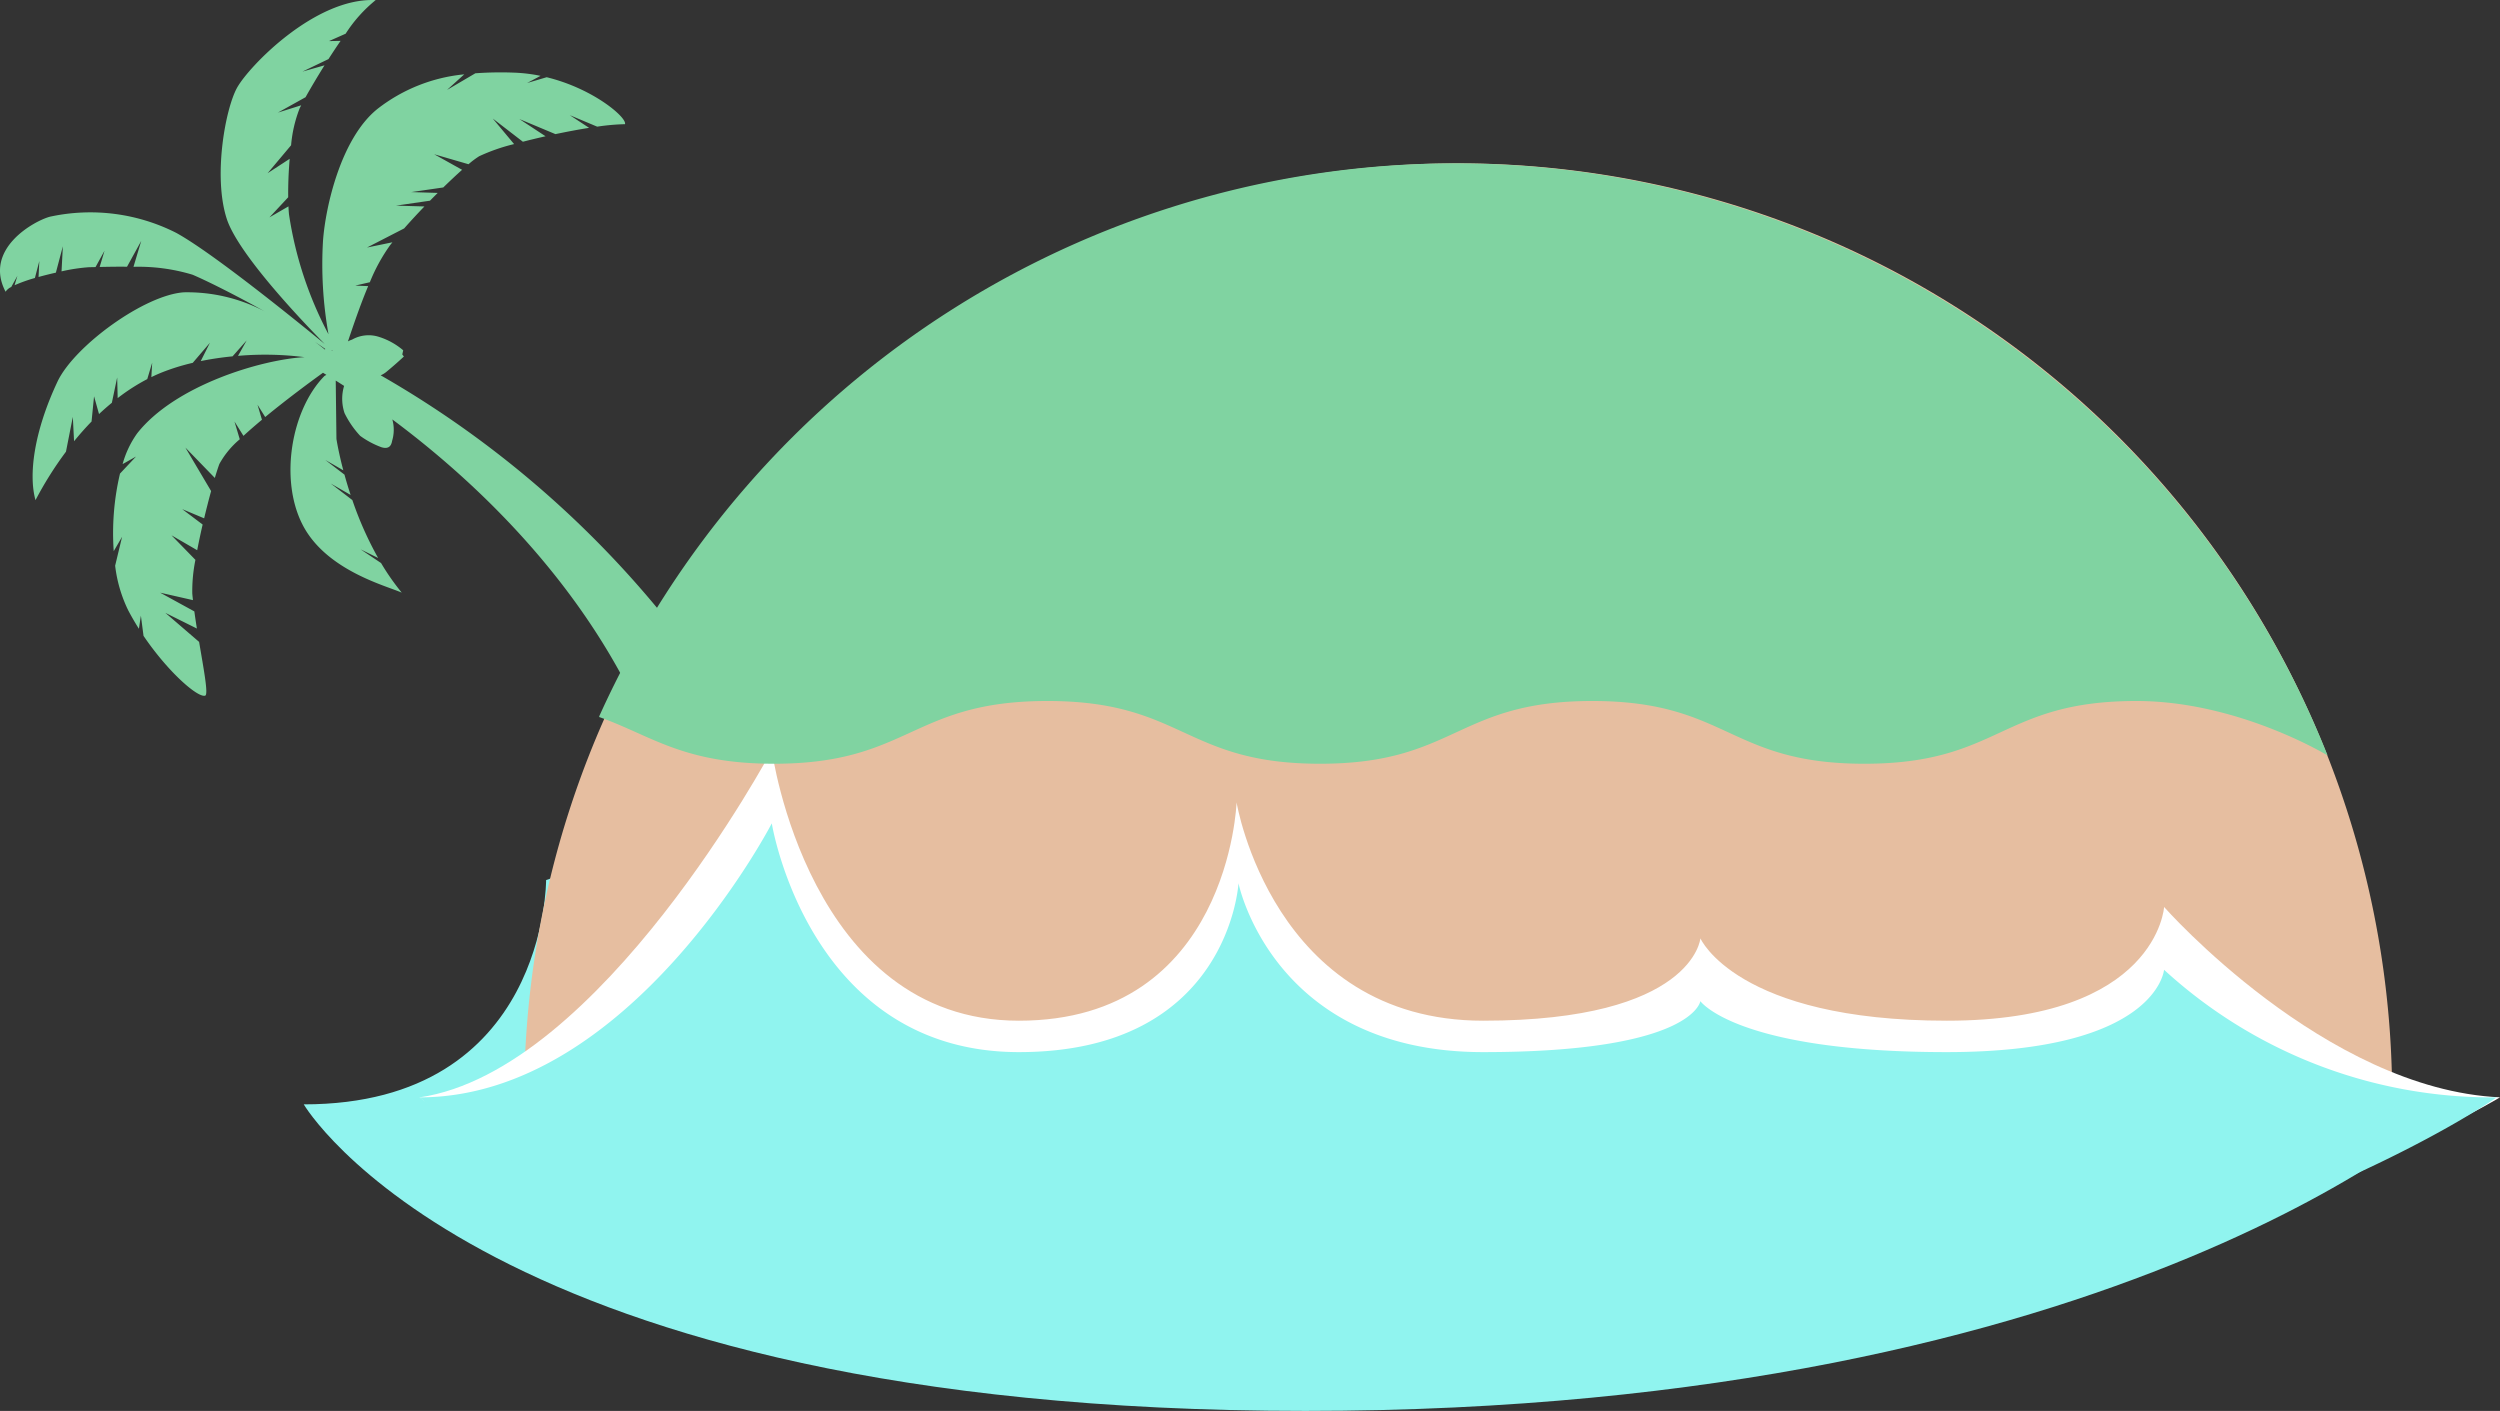
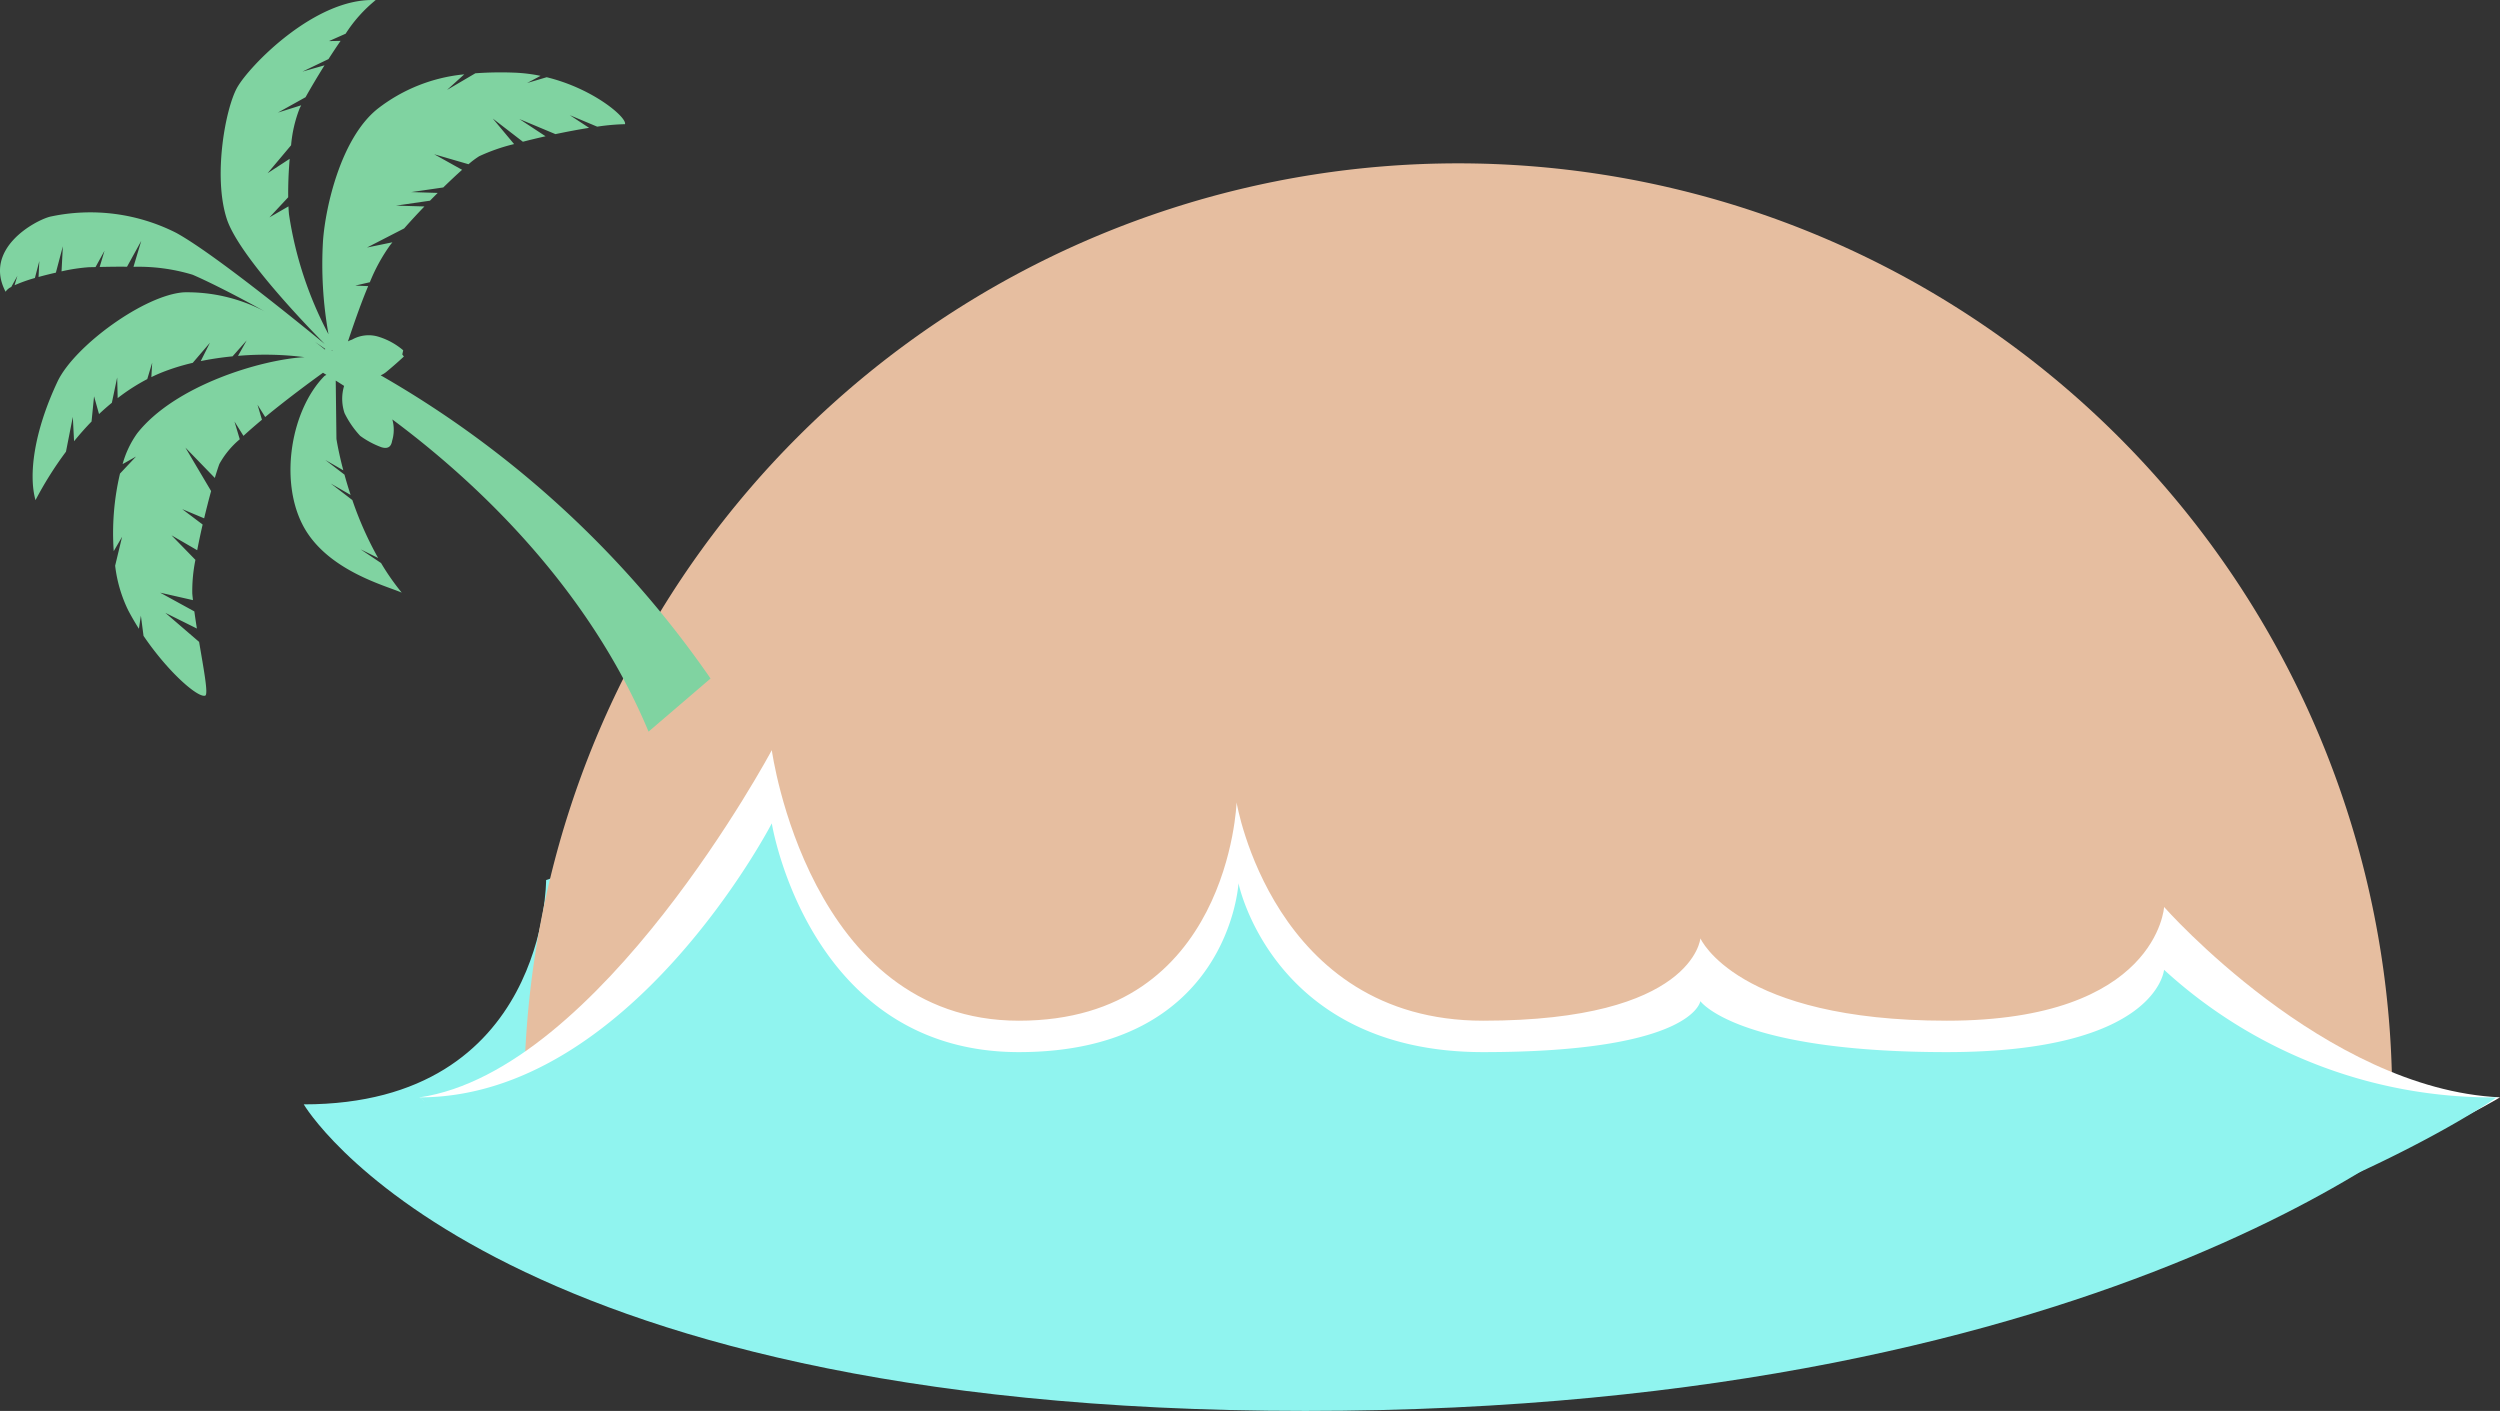
<svg xmlns="http://www.w3.org/2000/svg" id="レイヤー_1" data-name="レイヤー 1" viewBox="0 0 239.046 134.91">
  <rect x="0" y="0" width="239.046" height="134.91" fill="#333333" stroke="none" />
  <defs>
    <style>
      .cls-1 {
        fill: #90f4ef;
      }

      .cls-2 {
        fill: #e6bea0;
      }

      .cls-3 {
        fill: #fff;
      }

      .cls-4 {
        fill: #80d3a1;
      }
    </style>
  </defs>
  <title>island09</title>
  <g>
    <path class="cls-1" d="M32.834,107.737c23.272,0,23.174-21.449,23.174-21.449l1.268-.424s4.059,21.873,27.331,21.873,22.935-15.449,22.935-15.449l1.148-1.424s4,16.873,27.271,16.873,22.905-4.449,22.905-4.449l1.133-.424s3.992,4.873,27.264,4.873,22.9-7.449,22.9-7.449l1.131-.424s3.991,7.873,27.263,7.873c0,0-31.276,29.312-109.942,29.312S32.834,107.737,32.834,107.737Z" transform="translate(-3.79 -2.139)" />
    <path class="cls-2" d="M232.525,107.067a89.308,89.308,0,0,0-178.617,0Z" transform="translate(-3.79 -2.139)" />
    <path class="cls-3" d="M43.908,107.067c17.3-2.525,33.68-33.2,33.68-33.2S81.1,99.737,101.212,99.737s20.817-20.873,20.817-20.873,3.457,20.873,23.572,20.873,20.778-7.873,20.778-7.873,3.45,7.873,23.566,7.873,20.773-10.873,20.773-10.873,15.367,17.428,32.117,18.2c0,0-35.586,21.982-103.583,21.982S43.908,107.067,43.908,107.067Z" transform="translate(-3.79 -2.139)" />
-     <path class="cls-1" d="M43.908,107.067c20.116,0,33.68-26.2,33.68-26.2s3.508,21.873,23.624,21.873,21-16.148,21-16.148,3.269,16.148,23.385,16.148,20.778-4.873,20.778-4.873,3.45,4.873,23.566,4.873,20.773-7.873,20.773-7.873a46.394,46.394,0,0,0,31.806,12.2s-35.274,24.982-103.271,24.982S43.908,107.067,43.908,107.067Z" transform="translate(-3.79 -2.139)" />
+     <path class="cls-1" d="M43.908,107.067c20.116,0,33.68-26.2,33.68-26.2s3.508,21.873,23.624,21.873,21-16.148,21-16.148,3.269,16.148,23.385,16.148,20.778-4.873,20.778-4.873,3.45,4.873,23.566,4.873,20.773-7.873,20.773-7.873a46.394,46.394,0,0,0,31.806,12.2s-35.274,24.982-103.271,24.982S43.908,107.067,43.908,107.067" transform="translate(-3.79 -2.139)" />
    <path class="cls-4" d="M40.191,38.027a2.329,2.329,0,0,0,.537-.325c1.026-.847,1.681-1.476,1.681-1.476l-.153-.192.088-.4a6.644,6.644,0,0,0-2.3-1.278,3.216,3.216,0,0,0-2.6.262,1.885,1.885,0,0,0-.384.165c.475-1.409,1.147-3.411,1.934-5.287l-1.24-.048,1.4-.323a16.957,16.957,0,0,1,1.943-3.549l.215-.269-2.43.5,3.552-1.827c.6-.682,1.264-1.4,1.938-2.1L41.653,21.8l3.252-.471q.372-.378.739-.744l-2.53-.078,3.061-.444c.648-.63,1.264-1.207,1.8-1.687l-2.671-1.488,3.285.955a8.023,8.023,0,0,1,1.016-.763,17.83,17.83,0,0,1,3.341-1.165l-2.04-2.444,2.881,2.221c.69-.178,1.422-.355,2.169-.523L53.448,13.52,56.9,14.964c1.1-.231,2.2-.439,3.218-.6l-1.846-1.214,2.621,1.1a20.651,20.651,0,0,1,2.655-.237c.228-.6-2.984-3.393-7.487-4.49l-1.871.555,1.285-.686a15.122,15.122,0,0,0-2.533-.307,33.554,33.554,0,0,0-3.7.062l-2.708,1.59L48.18,9.248a15.947,15.947,0,0,0-8.315,3.319c-3.453,2.789-4.949,9.27-5.191,12.618A38.138,38.138,0,0,0,35.2,34.1a35.774,35.774,0,0,1-3.777-11.466c-.023-.227-.039-.486-.052-.761l-1.819,1.052L31.348,21c-.014-1.1.032-2.4.14-3.675L29.379,18.7l2.245-2.673a12.573,12.573,0,0,1,.821-3.534c.042-.085.092-.183.146-.287l-2.23.7,2.646-1.472c.461-.827,1.1-1.909,1.812-3.049l-2.109.6L35.2,7.788c.375-.584.764-1.173,1.157-1.741l-1.111.021,1.593-.706a13.488,13.488,0,0,1,2.874-3.214c-5.771-.274-12.133,6.344-13.259,8.386s-2.292,8.484-.984,12.524c1.111,3.432,7.474,10.053,9.369,11.974C32.564,33.162,24.2,26.352,20.631,24.4A18.17,18.17,0,0,0,8.557,22.862c-1.452.384-6.38,3.059-4.234,7.172a1.324,1.324,0,0,1,.544-.456l.585-1.063-.271.9a14.533,14.533,0,0,1,1.947-.694L7.55,27.1l-.074,1.523c.542-.151,1.107-.29,1.657-.414L9.8,25.687l-.126,2.4a17.107,17.107,0,0,1,2.651-.4c.152,0,.355-.006.6-.011l.861-1.565-.466,1.555c.7-.016,1.62-.033,2.617-.024l1.359-2.469-.742,2.478a17.868,17.868,0,0,1,5.65.757c1.348.574,4.078,1.932,6.868,3.491a15.93,15.93,0,0,0-7.7-1.809c-3.777.252-10.487,5.141-12.087,8.546-2.27,4.83-2.771,8.932-2.1,11.327a34.326,34.326,0,0,1,2.913-4.634L10.753,42l.119,2.328c.536-.658,1.094-1.289,1.672-1.883l.239-2.413.476,1.7c.4-.38.81-.737,1.227-1.08l.508-2.423.048,1.976a18.9,18.9,0,0,1,2.83-1.818l.47-1.573L18.262,38.2c.332-.162.667-.313,1.005-.449a20.614,20.614,0,0,1,2.953-.918l1.645-1.922-.88,1.754a29.583,29.583,0,0,1,3.041-.452l1.349-1.523-.826,1.476a29.9,29.9,0,0,1,6.357.125c-4.056.215-12.368,2.667-16,7.286a9.224,9.224,0,0,0-1.392,2.939l1.28-.722-1.53,1.628a24.83,24.83,0,0,0-.6,7.419l.8-1.375L14.8,56.229a13.238,13.238,0,0,0,1.243,4.256c.319.61.665,1.2,1.028,1.777l.19-1.256.252,1.931c2.356,3.477,5.212,5.96,5.9,5.716.313-.11-.132-2.455-.585-5.137L19.6,60.739l3.016,1.5c-.087-.549-.17-1.1-.243-1.638L19.1,58.808l3.139.715c-.023-.215-.045-.427-.063-.634a14.981,14.981,0,0,1,.3-3.216l-2.289-2.349,2.458,1.426c.153-.795.331-1.63.521-2.456L21.211,50.82l2.1.881c.218-.919.447-1.811.665-2.609l-2.46-4.157,2.816,2.905c.163-.546.311-1,.432-1.332a8.288,8.288,0,0,1,1.952-2.366l-.506-1.7.86,1.373c.54-.5,1.141-1.018,1.768-1.542l-.426-1.437.737,1.179c1.973-1.626,4.151-3.245,5.525-4.234l.324.2-.182.107c-3.17,3.215-4.333,9.908-2.077,14.256s7.973,5.8,9.466,6.463a22.815,22.815,0,0,1-1.978-2.83l-1.96-1.312,1.679.828a33.308,33.308,0,0,1-2.465-5.539l-2.065-1.58,1.9,1.091c-.229-.692-.424-1.345-.588-1.943l-1.83-1.4,1.719.988c-.477-1.8-.657-3-.657-3l-.068-5.581q.37.232.8.509a4.307,4.307,0,0,0,.043,2.605,8.918,8.918,0,0,0,1.5,2.176A8.323,8.323,0,0,0,40.256,44.9c.511.161.92.058,1.025-.6a3.657,3.657,0,0,0,.023-2.055c7.419,5.517,18.539,15.576,24.5,29.851l5.928-5.079A96.841,96.841,0,0,0,40.191,38.027Zm-4.605-2.36-.088-.042-.013-.019c.027.006.053.01.086.015Zm-.7-.162-.024.061c-.2-.161-.509-.407-.939-.725C34.26,35.065,34.583,35.288,34.886,35.5Z" transform="translate(-3.79 -2.139)" />
-     <path class="cls-4" d="M226.352,74.375A89.774,89.774,0,0,0,61.086,70.632V70.7c5,1.778,8.01,4.467,16.712,4.467,13,0,13.141-6,26.141-6s13.071,6,26.07,6,13.035-6,26.034-6,13.018,6,26.018,6,13.011-6,26.013-6C217.806,69.167,226.352,74.375,226.352,74.375Z" transform="translate(-3.79 -2.139)" />
  </g>
</svg>